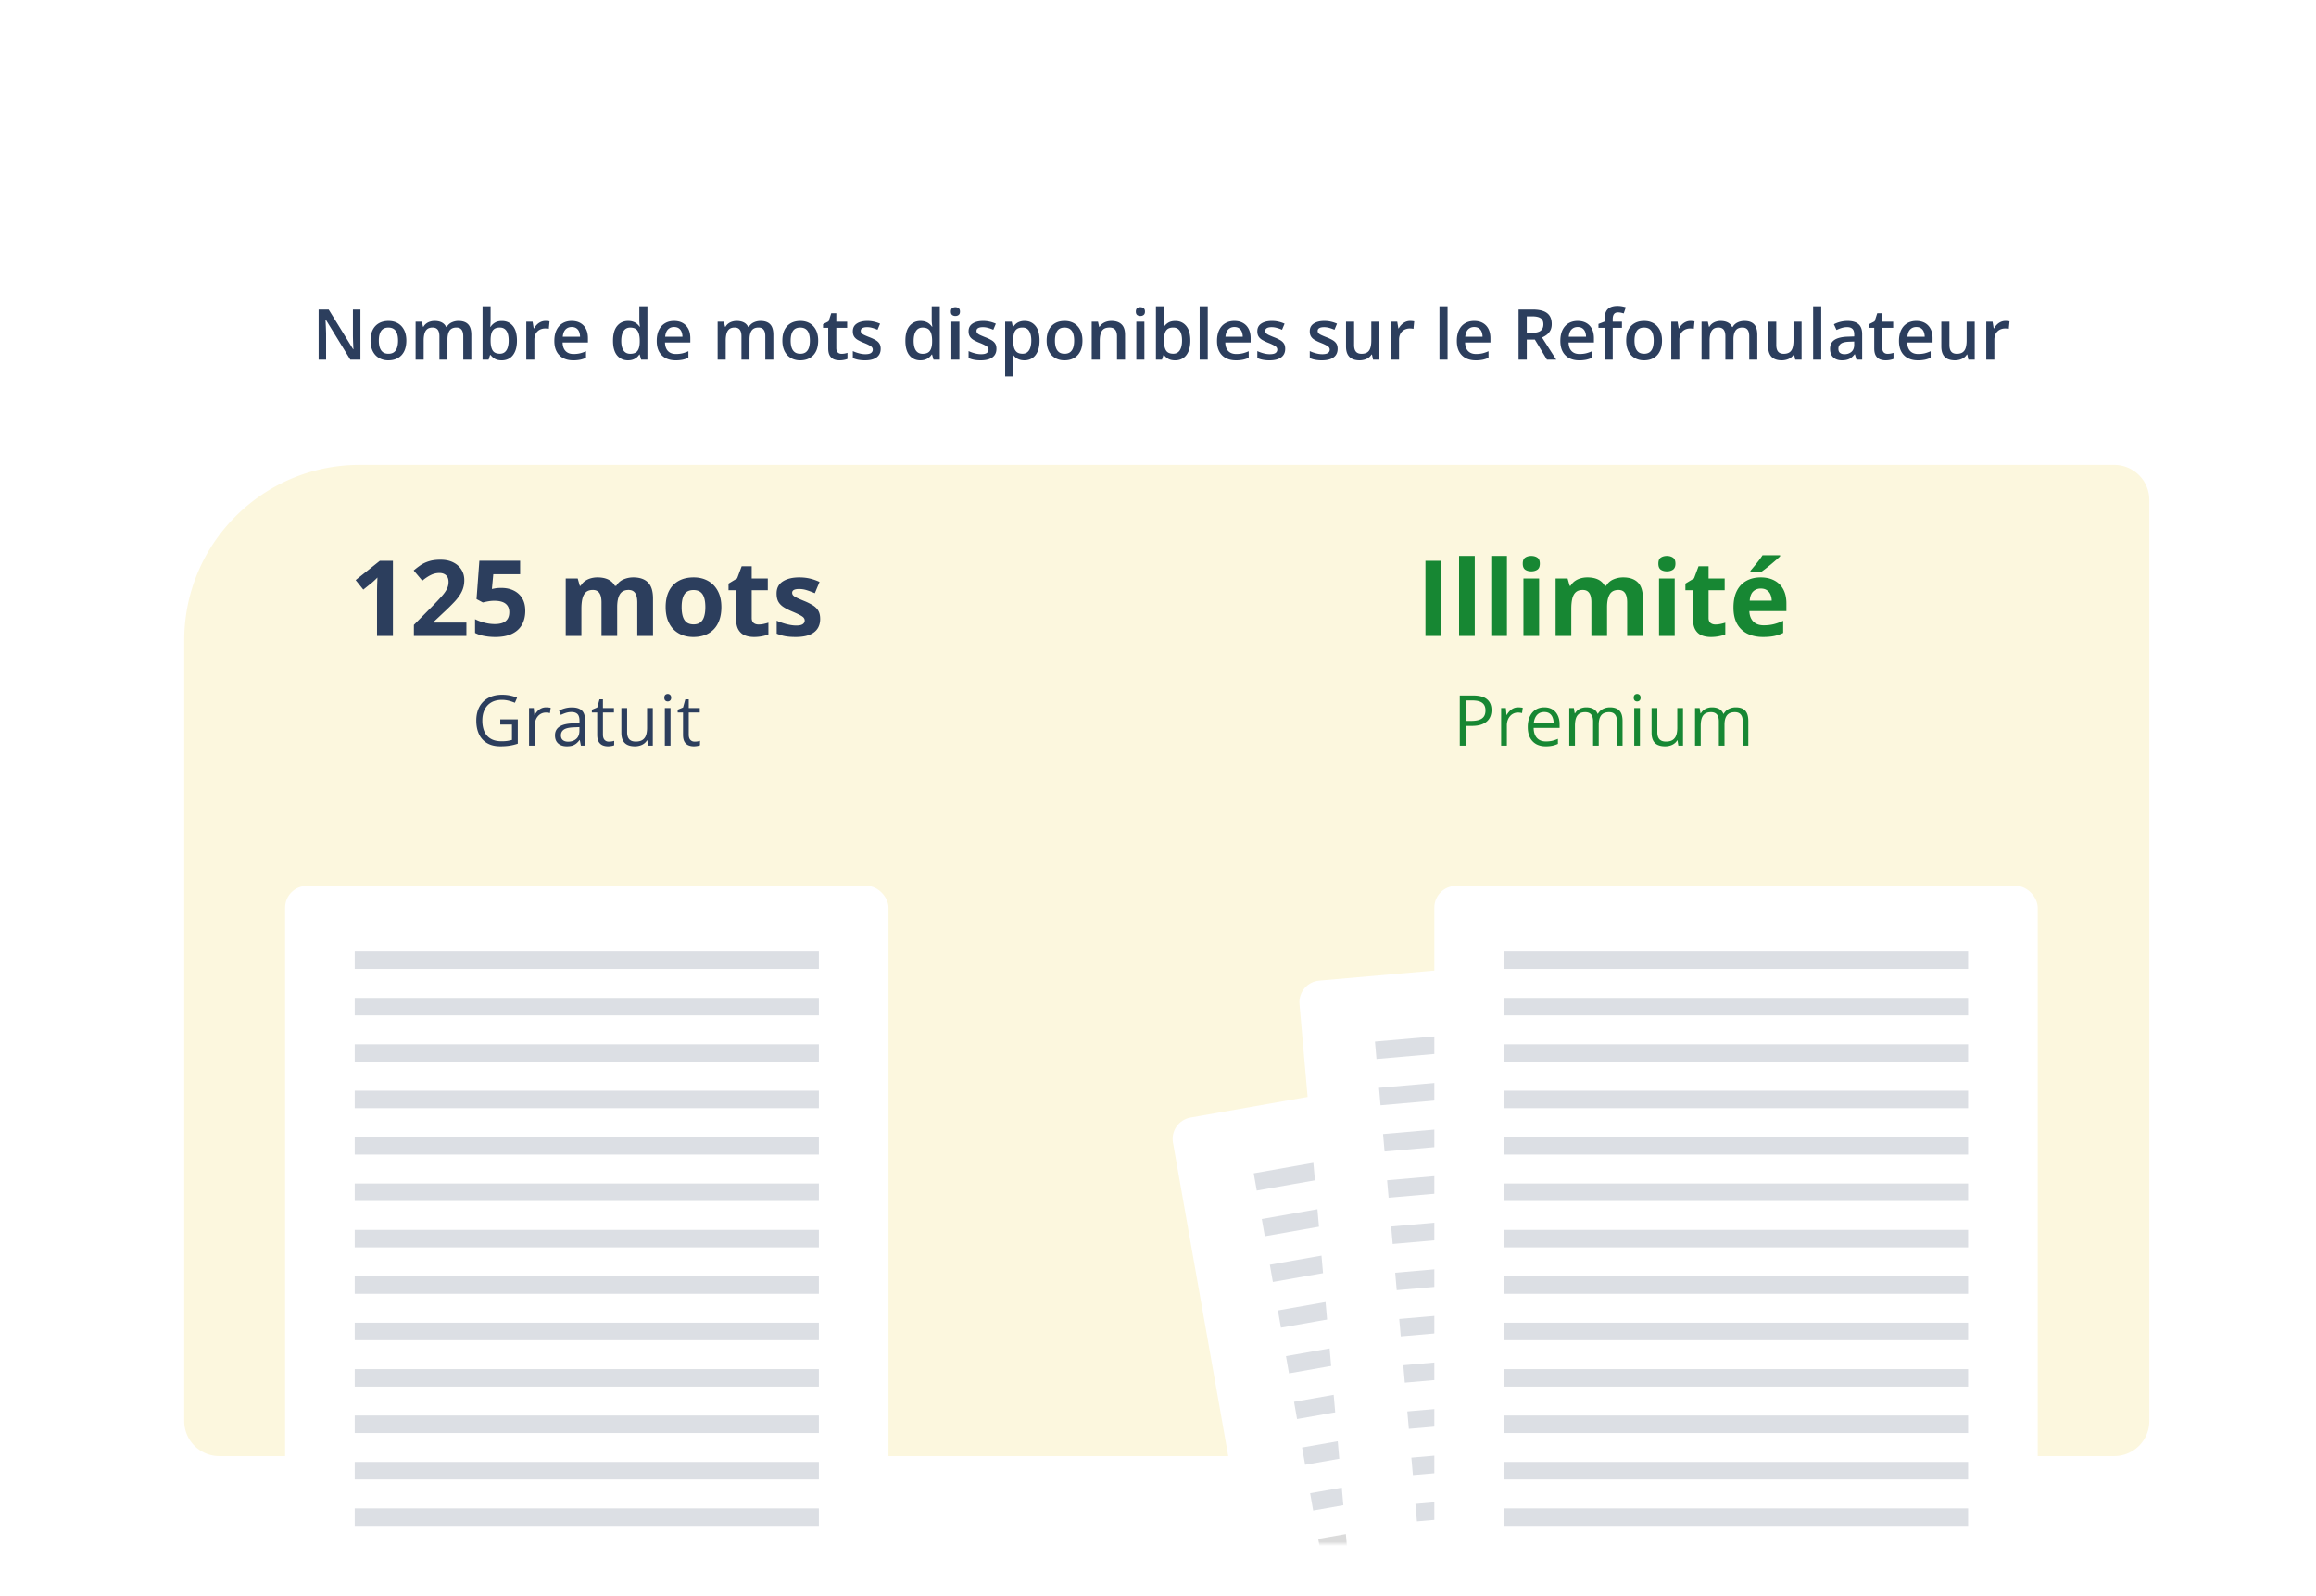
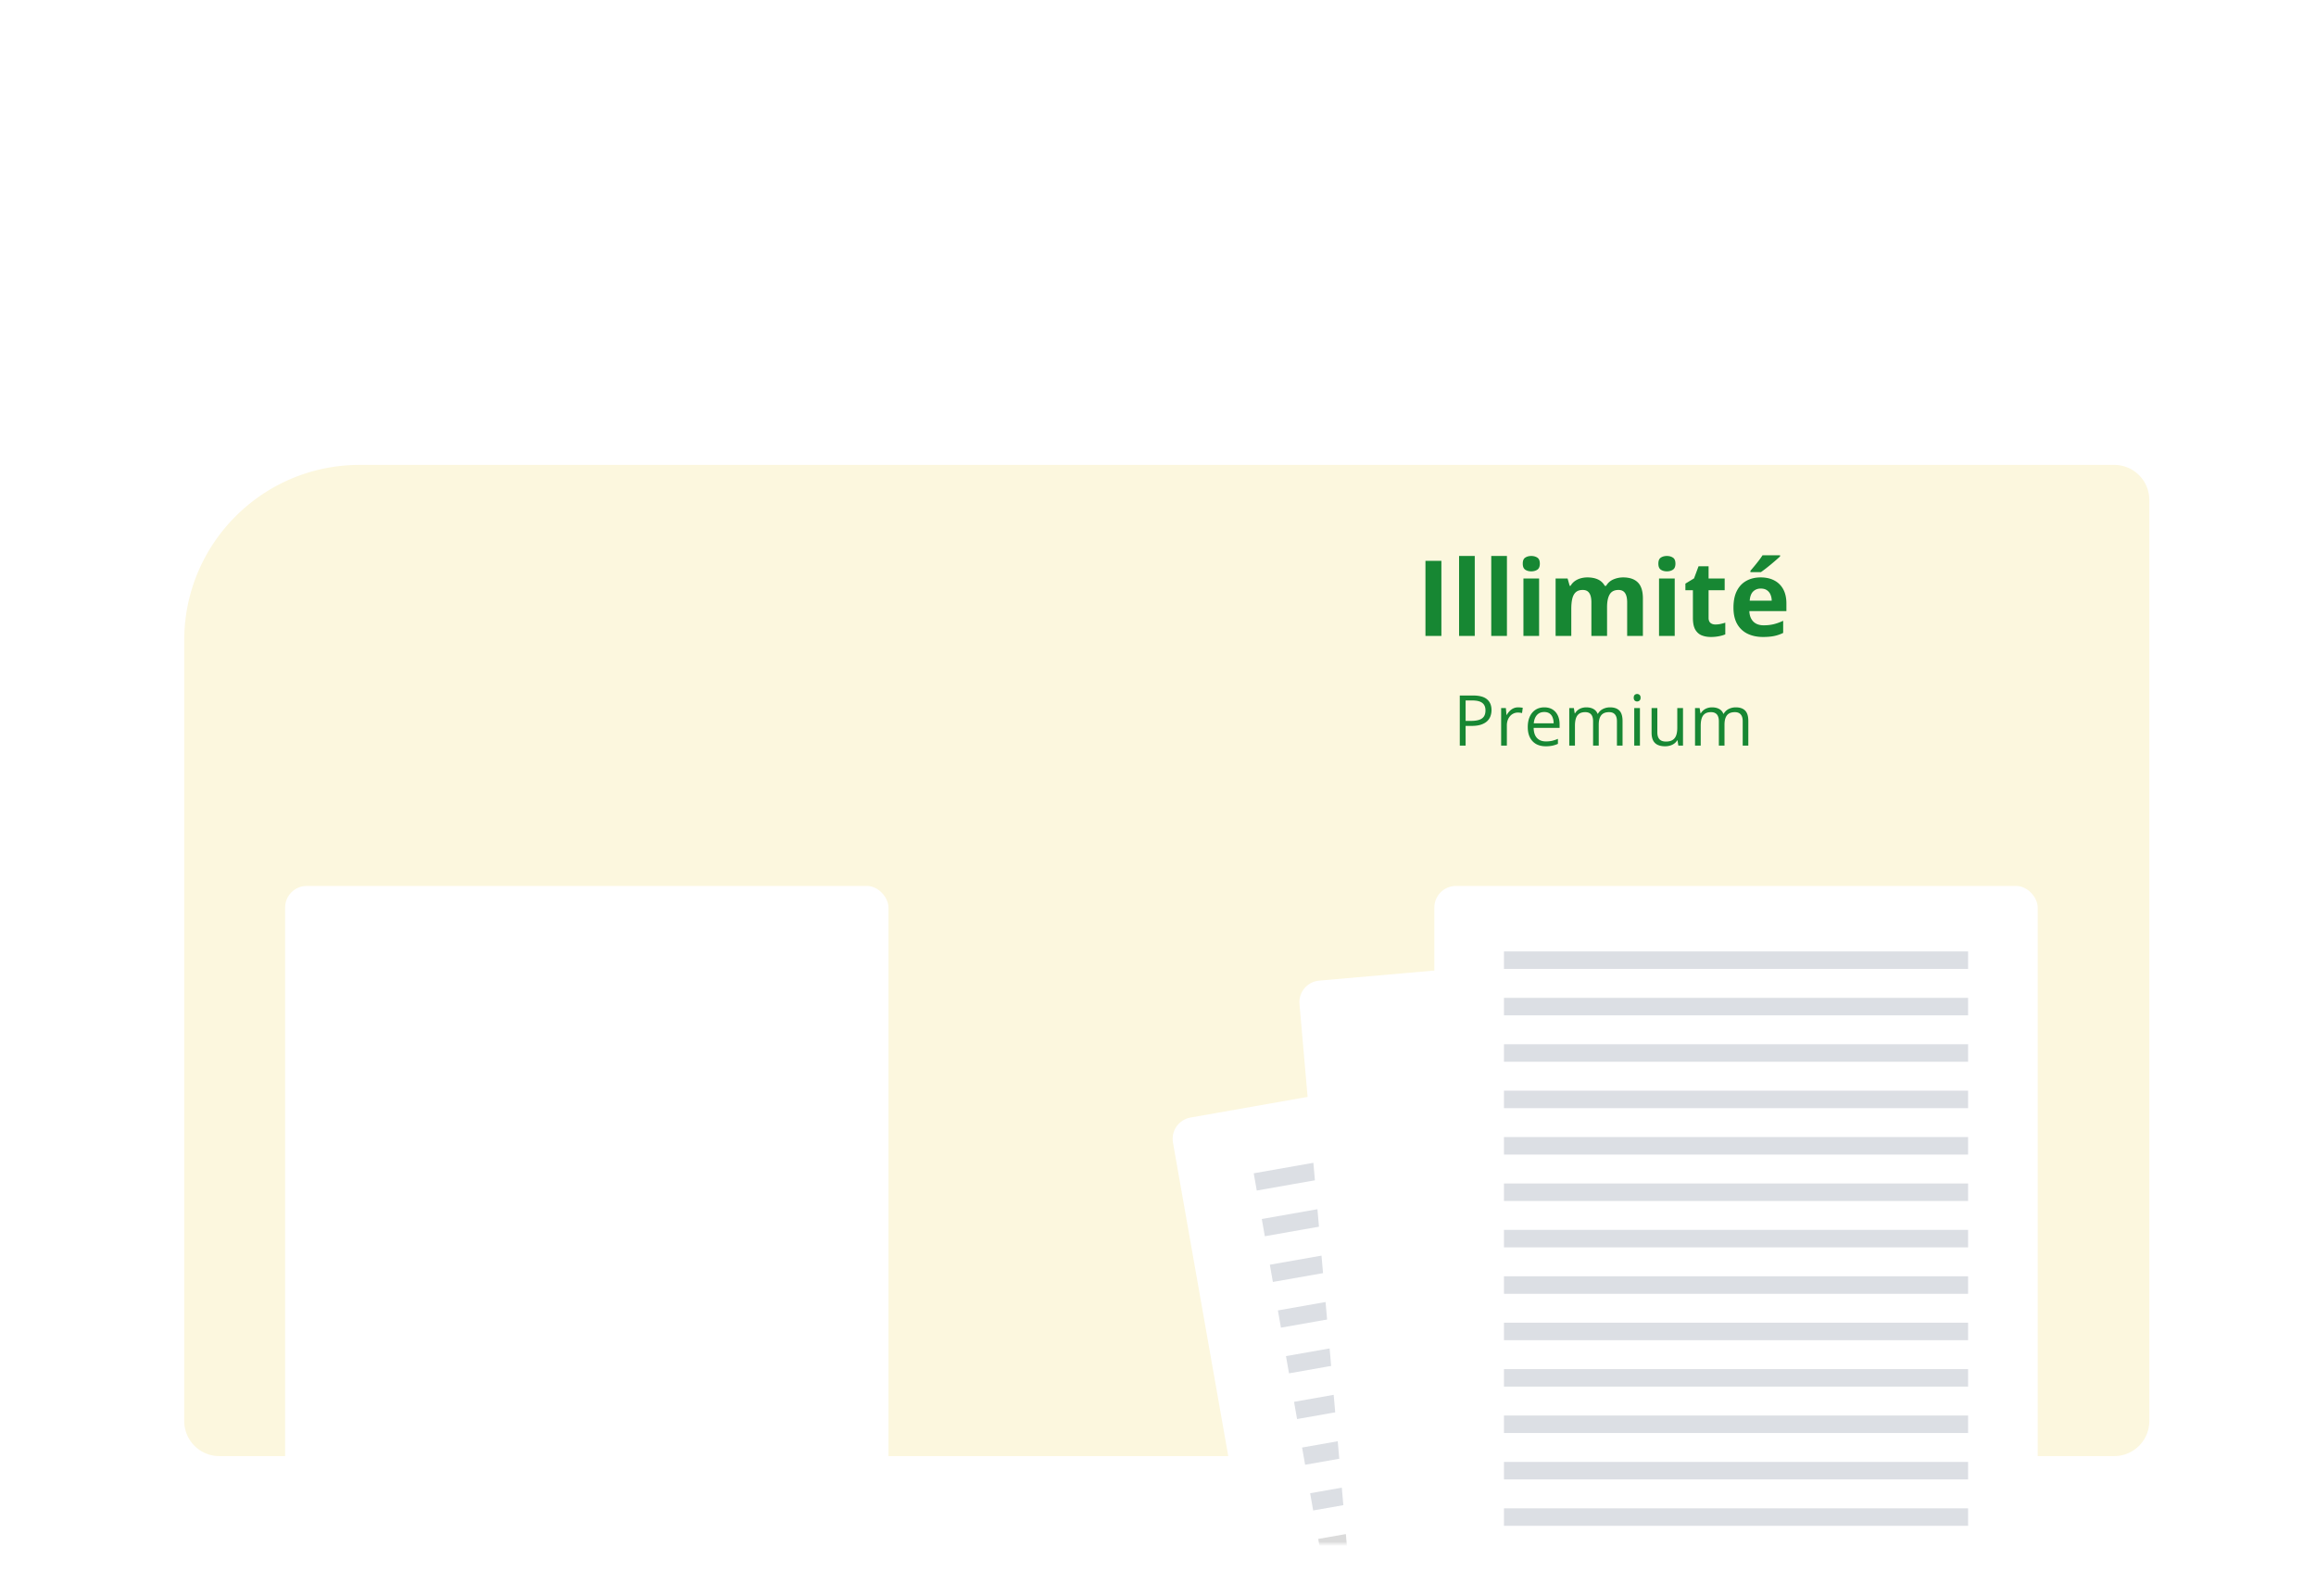
<svg xmlns="http://www.w3.org/2000/svg" width="528" height="364" fill="none">
  <g filter="url(#a)">
    <rect x="20" y="8" width="488" height="320" rx="16" fill="#fff" />
    <path d="M40 300a8 8 0 0 0 8 8h432a8 8 0 0 0 8-8V90a8 8 0 0 0-8-8H80c-22.091 0-40 17.909-40 40v178Z" fill="#FCF7DE" />
    <mask id="b" style="mask-type:alpha" maskUnits="userSpaceOnUse" x="20" y="8" width="488" height="320">
      <rect x="20" y="8" width="488" height="320" rx="20" fill="#fff" />
    </mask>
    <g mask="url(#b)">
-       <path d="M80.17 58h-2.305l-5.594-9.117h-.07c.02.307.039.633.054.976.021.344.037.698.047 1.063.016.364.029.734.04 1.11V58h-1.704V46.578h2.29l5.585 9.055h.055a461.332 461.332 0 0 1-.086-1.977c-.01-.37-.018-.726-.023-1.07v-6.008h1.71V58Zm10.468-4.344c0 .719-.094 1.357-.281 1.914a3.833 3.833 0 0 1-.82 1.414c-.36.38-.792.672-1.297.875-.505.198-1.076.297-1.711.297a4.359 4.359 0 0 1-1.633-.297 3.726 3.726 0 0 1-1.29-.875 4.012 4.012 0 0 1-.835-1.414c-.198-.557-.297-1.195-.297-1.914 0-.953.164-1.76.492-2.422a3.505 3.505 0 0 1 1.422-1.523c.615-.349 1.346-.523 2.195-.523.797 0 1.5.174 2.11.523.61.349 1.086.857 1.43 1.523.343.667.515 1.474.515 2.422Zm-6.273 0c0 .63.075 1.17.226 1.617.157.448.396.792.72 1.032.322.234.739.351 1.25.351.51 0 .926-.117 1.25-.351.322-.24.559-.584.71-1.032.151-.448.227-.987.227-1.617s-.076-1.164-.227-1.601c-.151-.443-.388-.779-.71-1.008-.324-.234-.743-.352-1.259-.352-.76 0-1.315.255-1.664.766-.349.51-.523 1.242-.523 2.195Zm18.156-4.468c.969 0 1.698.25 2.187.75.495.5.743 1.302.743 2.406V58h-1.836v-5.328c0-.656-.128-1.151-.383-1.484-.255-.334-.643-.5-1.164-.5-.729 0-1.255.234-1.578.703-.318.463-.477 1.138-.477 2.023V58h-1.836v-5.328c0-.438-.057-.802-.172-1.094-.109-.297-.278-.518-.507-.664-.23-.151-.519-.227-.868-.227-.505 0-.908.115-1.21.344-.297.23-.511.568-.641 1.016-.13.443-.195.987-.195 1.633V58h-1.836v-8.648h1.43l.257 1.164h.102a2.45 2.45 0 0 1 .656-.743c.266-.198.56-.343.883-.437a3.422 3.422 0 0 1 1.008-.148c.645 0 1.19.114 1.632.343.443.224.774.568.993 1.032h.14a2.49 2.49 0 0 1 1.133-1.04 3.622 3.622 0 0 1 1.539-.336Zm7.328-3.344v2.93c0 .338-.01.671-.031 1-.016.322-.031.575-.047.757h.078c.234-.375.56-.69.977-.945.422-.26.961-.39 1.617-.39 1.026 0 1.851.377 2.476 1.132.625.75.938 1.862.938 3.336 0 .98-.143 1.802-.43 2.469-.286.666-.69 1.172-1.211 1.515-.515.339-1.122.508-1.82.508-.656 0-1.188-.12-1.594-.36a3.142 3.142 0 0 1-.945-.85h-.133L109.388 58h-1.375V45.844h1.836Zm2.109 4.843c-.52 0-.934.105-1.242.313-.302.208-.521.52-.656.938-.135.411-.206.934-.211 1.57v.164c0 .963.151 1.7.453 2.21.308.511.865.766 1.672.766.641 0 1.133-.257 1.477-.773.343-.52.515-1.266.515-2.234 0-.98-.172-1.716-.515-2.211-.339-.495-.836-.742-1.493-.742Zm10.407-1.5a5.286 5.286 0 0 1 .922.086l-.172 1.72a2.324 2.324 0 0 0-.407-.071 4.238 4.238 0 0 0-.421-.024 2.69 2.69 0 0 0-.938.164 2.209 2.209 0 0 0-1.328 1.29c-.13.323-.195.698-.195 1.125V58h-1.844v-8.648h1.437l.25 1.523h.086c.172-.307.386-.589.641-.844s.547-.458.875-.61a2.543 2.543 0 0 1 1.094-.233Zm5.968 0c.771 0 1.433.16 1.985.477.552.318.976.768 1.273 1.352.297.583.446 1.28.446 2.093v.985h-5.774c.021.838.245 1.484.672 1.937.432.453 1.037.68 1.813.68.552 0 1.046-.052 1.484-.156.443-.11.898-.269 1.367-.477v1.492a5.967 5.967 0 0 1-1.32.446 7.97 7.97 0 0 1-1.61.14c-.849 0-1.596-.164-2.242-.492a3.608 3.608 0 0 1-1.508-1.484c-.359-.657-.539-1.472-.539-2.446 0-.968.164-1.791.493-2.468.328-.677.789-1.193 1.382-1.547.594-.354 1.287-.532 2.078-.532Zm0 1.383c-.578 0-1.046.188-1.406.563-.354.375-.562.924-.625 1.648h3.938a3.017 3.017 0 0 0-.219-1.148 1.665 1.665 0 0 0-.625-.781c-.276-.188-.63-.282-1.063-.282Zm12.836 7.586c-1.031 0-1.859-.375-2.484-1.125-.62-.755-.93-1.867-.93-3.336 0-1.484.315-2.606.946-3.367.635-.76 1.471-1.14 2.507-1.14.438 0 .821.06 1.149.18.328.114.609.27.844.468.239.198.442.42.609.664h.086a20.21 20.21 0 0 1-.094-.695 8.537 8.537 0 0 1-.047-.852v-3.11h1.844V58h-1.437l-.329-1.18h-.078a2.772 2.772 0 0 1-1.437 1.156c-.323.12-.706.18-1.149.18Zm.516-1.492c.787 0 1.341-.227 1.664-.68.323-.453.49-1.132.5-2.039v-.242c0-.969-.156-1.71-.469-2.226-.312-.521-.882-.782-1.711-.782-.661 0-1.166.269-1.515.805-.344.531-.516 1.273-.516 2.227 0 .953.172 1.682.516 2.187.349.5.859.75 1.531.75Zm9.992-7.477c.771 0 1.433.16 1.985.477.552.318.976.768 1.273 1.352.297.583.445 1.28.445 2.093v.985h-5.773c.021.838.245 1.484.672 1.937.432.453 1.036.68 1.812.68.552 0 1.047-.052 1.485-.156.442-.11.898-.269 1.367-.477v1.492a5.984 5.984 0 0 1-1.32.446 7.97 7.97 0 0 1-1.61.14c-.849 0-1.596-.164-2.242-.492a3.602 3.602 0 0 1-1.508-1.484c-.359-.657-.539-1.472-.539-2.446 0-.968.164-1.791.492-2.468.328-.677.789-1.193 1.383-1.547.594-.354 1.287-.532 2.078-.532Zm0 1.383c-.578 0-1.047.188-1.406.563-.354.375-.563.924-.625 1.648h3.937a3.037 3.037 0 0 0-.218-1.148 1.67 1.67 0 0 0-.625-.781c-.276-.188-.63-.282-1.063-.282Zm19.703-1.383c.969 0 1.698.25 2.188.75.495.5.742 1.303.742 2.407V58h-1.836v-5.328c0-.656-.127-1.151-.383-1.484-.255-.334-.643-.5-1.164-.5-.729 0-1.255.234-1.578.703-.318.463-.476 1.138-.476 2.023V58h-1.836v-5.328c0-.438-.058-.802-.172-1.094-.11-.297-.279-.518-.508-.664-.229-.151-.518-.227-.867-.227-.505 0-.909.115-1.211.344-.297.23-.511.568-.641 1.016-.13.443-.195.987-.195 1.633V58h-1.836v-8.648h1.43l.257 1.164h.102c.177-.302.396-.55.656-.743.266-.198.56-.343.883-.437a3.424 3.424 0 0 1 1.008-.148c.646 0 1.19.114 1.633.343.442.224.773.568.992 1.032h.14a2.49 2.49 0 0 1 1.133-1.04 3.629 3.629 0 0 1 1.539-.336Zm13.149 4.47c0 .718-.094 1.356-.281 1.913a3.833 3.833 0 0 1-.821 1.414c-.359.38-.791.672-1.297.875-.505.198-1.075.297-1.711.297a4.354 4.354 0 0 1-1.632-.297 3.718 3.718 0 0 1-1.289-.875 4.003 4.003 0 0 1-.836-1.414c-.198-.557-.297-1.195-.297-1.914 0-.953.164-1.76.492-2.422a3.502 3.502 0 0 1 1.422-1.523c.614-.349 1.346-.523 2.195-.523.797 0 1.5.174 2.109.523.61.349 1.086.857 1.43 1.523.344.667.516 1.474.516 2.422Zm-6.274 0c0 .63.076 1.169.227 1.616.156.448.396.792.719 1.032.323.234.739.351 1.25.351.51 0 .927-.117 1.25-.351.323-.24.56-.584.711-1.032.151-.448.226-.987.226-1.617s-.075-1.164-.226-1.601c-.151-.443-.388-.779-.711-1.008-.323-.234-.743-.352-1.258-.352-.761 0-1.315.255-1.664.766-.349.51-.524 1.242-.524 2.195Zm11.602 3.015c.24 0 .476-.021.711-.063.234-.047.448-.101.64-.164v1.39a3.832 3.832 0 0 1-.789.227 5.278 5.278 0 0 1-1.007.094c-.49 0-.93-.08-1.321-.242-.39-.167-.7-.45-.929-.852-.23-.4-.344-.955-.344-1.664V50.75h-1.18v-.82l1.266-.649.601-1.851h1.157v1.922h2.476v1.398h-2.476v4.625c0 .438.109.763.328.977.218.213.508.32.867.32Zm8.922-1.14c0 .567-.138 1.046-.414 1.437-.276.39-.68.687-1.211.89-.526.198-1.172.297-1.938.297a7.97 7.97 0 0 1-1.562-.133 5.368 5.368 0 0 1-1.227-.39v-1.586c.412.193.873.36 1.383.5.516.14 1.003.21 1.461.21.604 0 1.039-.093 1.305-.28a.903.903 0 0 0 .398-.766.814.814 0 0 0-.164-.5c-.104-.151-.302-.305-.594-.461a11.3 11.3 0 0 0-1.265-.578 10.546 10.546 0 0 1-1.383-.656c-.375-.22-.659-.482-.852-.79-.192-.312-.289-.71-.289-1.195 0-.765.302-1.346.906-1.742.61-.401 1.415-.602 2.415-.602a6.59 6.59 0 0 1 1.5.165c.474.104.937.257 1.39.46l-.578 1.383a8.658 8.658 0 0 0-1.18-.422 4.224 4.224 0 0 0-1.195-.171c-.474 0-.836.073-1.086.218-.245.146-.367.355-.367.625 0 .203.06.375.18.516.119.14.325.281.617.422.297.14.708.315 1.234.523a9.22 9.22 0 0 1 1.336.625c.38.214.672.477.875.79.203.312.305.715.305 1.21Zm9.047 2.624c-1.032 0-1.86-.375-2.485-1.125-.619-.755-.929-1.867-.929-3.336 0-1.484.315-2.606.945-3.367.635-.76 1.471-1.14 2.508-1.14.437 0 .82.06 1.148.18.328.114.61.27.844.468.24.198.443.42.609.664h.086a20.21 20.21 0 0 1-.094-.695 8.52 8.52 0 0 1-.046-.852v-3.11h1.843V58h-1.437l-.328-1.18h-.078a2.772 2.772 0 0 1-1.438 1.156c-.323.12-.706.18-1.148.18Zm.515-1.492c.787 0 1.341-.227 1.664-.68.323-.453.49-1.132.5-2.039v-.242c0-.969-.156-1.71-.468-2.226-.313-.521-.883-.782-1.711-.782-.662 0-1.167.269-1.516.805-.344.531-.516 1.273-.516 2.227 0 .953.172 1.682.516 2.187.349.5.859.75 1.531.75Zm8.383-7.312V58h-1.836v-8.648h1.836Zm-.906-3.313c.281 0 .523.076.726.227.209.15.313.411.313.78 0 .365-.104.626-.313.782a1.182 1.182 0 0 1-.726.227c-.292 0-.539-.076-.742-.227-.198-.156-.297-.417-.297-.781 0-.37.099-.63.297-.781.203-.151.45-.227.742-.227Zm9.351 9.492c0 .568-.138 1.047-.414 1.438-.276.39-.679.687-1.211.89-.526.198-1.171.297-1.937.297a7.989 7.989 0 0 1-1.563-.133 5.344 5.344 0 0 1-1.226-.39v-1.586c.411.193.872.36 1.383.5.515.14 1.002.21 1.461.21.604 0 1.039-.093 1.304-.28a.901.901 0 0 0 .399-.766.814.814 0 0 0-.164-.5c-.104-.151-.302-.305-.594-.461a11.331 11.331 0 0 0-1.266-.578 10.546 10.546 0 0 1-1.383-.656c-.375-.22-.658-.482-.851-.79-.193-.312-.289-.71-.289-1.195 0-.765.302-1.346.906-1.742.609-.401 1.414-.602 2.414-.602a6.59 6.59 0 0 1 1.5.165c.474.104.938.257 1.391.46l-.578 1.383a8.658 8.658 0 0 0-1.18-.422 4.23 4.23 0 0 0-1.195-.171c-.474 0-.836.073-1.086.218-.245.146-.367.355-.367.625 0 .203.059.375.179.516.12.14.326.281.617.422.297.14.709.315 1.235.523a9.27 9.27 0 0 1 1.336.625c.38.214.672.477.875.79.203.312.304.715.304 1.21Zm6.422-6.343c1.026 0 1.849.374 2.469 1.124.625.75.938 1.865.938 3.344 0 .98-.146 1.805-.438 2.477-.286.666-.69 1.172-1.211 1.515-.516.339-1.117.508-1.805.508-.437 0-.817-.057-1.14-.172a2.844 2.844 0 0 1-.828-.445 3.171 3.171 0 0 1-.578-.61h-.11c.026.209.05.44.07.696.027.25.04.48.04.688v3.523h-1.844V49.352h1.5l.258 1.195h.086c.161-.245.356-.471.585-.68.235-.208.516-.372.844-.492a3.312 3.312 0 0 1 1.164-.188Zm-.492 1.5c-.505 0-.911.101-1.219.304-.302.198-.523.498-.664.899-.135.4-.208.903-.218 1.507v.258c0 .64.065 1.185.195 1.633.135.443.357.781.664 1.016.312.229.734.343 1.266.343.447 0 .817-.122 1.109-.367.297-.245.518-.593.664-1.047.146-.453.219-.987.219-1.601 0-.933-.167-1.656-.5-2.172-.328-.516-.834-.773-1.516-.773Zm13.68 2.968c0 .719-.094 1.357-.281 1.914a3.833 3.833 0 0 1-.821 1.414c-.359.38-.791.672-1.297.875-.505.198-1.075.297-1.711.297a4.354 4.354 0 0 1-1.632-.297 3.718 3.718 0 0 1-1.289-.875 4.003 4.003 0 0 1-.836-1.414c-.198-.557-.297-1.195-.297-1.914 0-.953.164-1.76.492-2.422a3.502 3.502 0 0 1 1.422-1.523c.614-.349 1.346-.523 2.195-.523.797 0 1.5.174 2.109.523.61.349 1.086.857 1.43 1.523.344.667.516 1.474.516 2.422Zm-6.274 0c0 .63.076 1.17.227 1.617.156.448.396.792.719 1.032.323.234.739.351 1.25.351.51 0 .927-.117 1.25-.351.323-.24.56-.584.711-1.032.151-.448.226-.987.226-1.617s-.075-1.164-.226-1.601c-.151-.443-.388-.779-.711-1.008-.323-.234-.743-.352-1.258-.352-.761 0-1.315.255-1.664.766-.349.51-.524 1.242-.524 2.195Zm12.891-4.468c.974 0 1.732.252 2.273.757.547.5.821 1.305.821 2.414V58h-1.836v-5.297c0-.672-.138-1.174-.414-1.508-.276-.338-.703-.508-1.282-.508-.838 0-1.421.258-1.75.774-.322.516-.484 1.263-.484 2.242V58h-1.836v-8.648h1.43l.258 1.171h.101c.188-.302.42-.549.696-.742.281-.198.593-.346.937-.445a3.964 3.964 0 0 1 1.086-.148Zm7.5.164V58h-1.836v-8.648h1.836Zm-.906-3.313c.281 0 .523.076.726.227.209.15.313.411.313.78 0 .365-.104.626-.313.782a1.182 1.182 0 0 1-.726.227c-.292 0-.539-.076-.742-.227-.198-.156-.297-.417-.297-.781 0-.37.099-.63.297-.781.203-.151.45-.227.742-.227Zm5.375-.195v2.93c0 .338-.011.671-.032 1-.015.322-.031.575-.046.757h.078c.234-.375.56-.69.976-.945.422-.26.961-.39 1.617-.39 1.027 0 1.852.377 2.477 1.132.625.75.938 1.862.938 3.336 0 .98-.144 1.802-.43 2.469-.287.666-.69 1.172-1.211 1.515-.516.339-1.122.508-1.82.508-.657 0-1.188-.12-1.594-.36a3.142 3.142 0 0 1-.945-.85h-.133L262.904 58h-1.375V45.844h1.836Zm2.109 4.843c-.521 0-.935.105-1.242.313-.302.208-.521.52-.656.938-.136.411-.206.934-.211 1.57v.164c0 .963.151 1.7.453 2.21.307.511.864.766 1.672.766.64 0 1.133-.257 1.476-.773.344-.52.516-1.266.516-2.234 0-.98-.172-1.716-.516-2.211-.338-.495-.836-.742-1.492-.742ZM273.341 58h-1.843V45.844h1.843V58Zm6.071-8.813c.77 0 1.432.16 1.984.477.552.318.977.768 1.273 1.352.297.583.446 1.28.446 2.093v.985h-5.774c.021.838.245 1.484.672 1.937.432.453 1.037.68 1.813.68.552 0 1.047-.052 1.484-.156.443-.11.898-.269 1.367-.477v1.492a5.967 5.967 0 0 1-1.32.446 7.96 7.96 0 0 1-1.609.14c-.849 0-1.597-.164-2.243-.492a3.6 3.6 0 0 1-1.507-1.484c-.36-.657-.54-1.472-.54-2.446 0-.968.165-1.791.493-2.468.328-.677.789-1.193 1.382-1.547.594-.354 1.287-.532 2.079-.532Zm0 1.383c-.579 0-1.047.188-1.407.563-.354.375-.562.924-.625 1.648h3.938a3.017 3.017 0 0 0-.219-1.148 1.665 1.665 0 0 0-.625-.781c-.276-.188-.63-.282-1.062-.282Zm11.586 4.961c0 .568-.138 1.047-.415 1.438-.276.39-.679.687-1.21.89-.526.198-1.172.297-1.938.297a7.97 7.97 0 0 1-1.562-.133 5.336 5.336 0 0 1-1.227-.39v-1.586c.411.193.872.36 1.383.5.515.14 1.002.21 1.461.21.604 0 1.039-.093 1.304-.28a.901.901 0 0 0 .399-.766.814.814 0 0 0-.164-.5c-.104-.151-.302-.305-.594-.461a11.246 11.246 0 0 0-1.266-.578 10.59 10.59 0 0 1-1.382-.656c-.375-.22-.659-.482-.852-.79-.193-.312-.289-.71-.289-1.195 0-.765.302-1.346.906-1.742.61-.401 1.414-.602 2.414-.602.532 0 1.032.055 1.5.165.474.104.938.257 1.391.46l-.578 1.383a8.658 8.658 0 0 0-1.18-.422 4.23 4.23 0 0 0-1.195-.171c-.474 0-.836.073-1.086.218-.245.146-.367.355-.367.625 0 .203.06.375.179.516.12.14.326.281.618.422.296.14.708.315 1.234.523a9.22 9.22 0 0 1 1.336.625c.38.214.672.477.875.79.203.312.305.715.305 1.21Zm11.953 0c0 .568-.138 1.047-.414 1.438-.276.39-.68.687-1.211.89-.526.198-1.172.297-1.938.297a7.97 7.97 0 0 1-1.562-.133 5.352 5.352 0 0 1-1.227-.39v-1.586c.412.193.873.36 1.383.5.516.14 1.003.21 1.461.21.604 0 1.039-.093 1.305-.28a.903.903 0 0 0 .398-.766.814.814 0 0 0-.164-.5c-.104-.151-.302-.305-.594-.461a11.3 11.3 0 0 0-1.265-.578 10.546 10.546 0 0 1-1.383-.656c-.375-.22-.659-.482-.852-.79-.193-.312-.289-.71-.289-1.195 0-.765.302-1.346.906-1.742.61-.401 1.414-.602 2.414-.602.532 0 1.032.055 1.5.165.474.104.938.257 1.391.46l-.578 1.383a8.658 8.658 0 0 0-1.18-.422 4.224 4.224 0 0 0-1.195-.171c-.474 0-.836.073-1.086.218-.245.146-.367.355-.367.625 0 .203.06.375.179.516.12.14.326.281.618.422.297.14.708.315 1.234.523a9.22 9.22 0 0 1 1.336.625c.38.214.672.477.875.79.203.312.305.715.305 1.21Zm9.523-6.18V58h-1.445l-.25-1.164h-.102a2.489 2.489 0 0 1-.695.742 3.074 3.074 0 0 1-.938.43 3.898 3.898 0 0 1-1.086.148c-.651 0-1.208-.11-1.671-.328a2.32 2.32 0 0 1-1.055-1.031c-.245-.464-.367-1.063-.367-1.797v-5.648h1.843v5.304c0 .672.136 1.175.407 1.508.276.333.703.5 1.281.5.557 0 1-.114 1.328-.344.328-.229.56-.567.695-1.015.141-.448.211-.998.211-1.649v-4.304h1.844Zm7.016-.163a5.286 5.286 0 0 1 .922.085l-.172 1.72a2.324 2.324 0 0 0-.407-.071 4.238 4.238 0 0 0-.421-.024 2.69 2.69 0 0 0-.938.164 2.209 2.209 0 0 0-1.328 1.29c-.13.323-.195.698-.195 1.125V58h-1.844v-8.648h1.437l.25 1.523h.086c.172-.307.386-.589.641-.844s.547-.458.875-.61a2.543 2.543 0 0 1 1.094-.233ZM328.013 58h-1.844V45.844h1.844V58Zm6.07-8.813c.771 0 1.433.16 1.985.477.552.318.976.768 1.273 1.352.297.583.446 1.28.446 2.093v.985h-5.774c.021.838.245 1.484.672 1.937.432.453 1.037.68 1.813.68.552 0 1.046-.052 1.484-.156.443-.11.898-.269 1.367-.477v1.492a5.967 5.967 0 0 1-1.32.446 7.97 7.97 0 0 1-1.61.14c-.849 0-1.596-.164-2.242-.492a3.608 3.608 0 0 1-1.508-1.484c-.359-.657-.539-1.472-.539-2.446 0-.968.164-1.791.493-2.468.328-.677.789-1.193 1.382-1.547.594-.354 1.287-.532 2.078-.532Zm0 1.383c-.578 0-1.046.188-1.406.563-.354.375-.562.924-.625 1.648h3.938a3.017 3.017 0 0 0-.219-1.148 1.665 1.665 0 0 0-.625-.781c-.276-.188-.63-.282-1.063-.282Zm13.329-3.992c.984 0 1.796.12 2.437.36.646.24 1.125.604 1.438 1.093.317.49.476 1.112.476 1.867 0 .563-.104 1.042-.312 1.438a2.97 2.97 0 0 1-.821.984c-.338.26-.7.47-1.086.625L352.787 58h-2.118l-2.757-4.578h-1.836V58h-1.875V46.578h3.211Zm-.125 1.563h-1.211v3.734h1.297c.869 0 1.5-.161 1.89-.484.396-.323.594-.8.594-1.43 0-.661-.211-1.13-.633-1.406-.417-.276-1.062-.414-1.937-.414Zm10.39 1.047c.771 0 1.433.158 1.985.476.552.318.976.768 1.273 1.352.297.583.445 1.28.445 2.093v.985h-5.773c.021.838.245 1.484.672 1.937.432.453 1.036.68 1.812.68.552 0 1.047-.052 1.485-.156.442-.11.898-.269 1.367-.477v1.492a5.984 5.984 0 0 1-1.32.446 7.97 7.97 0 0 1-1.61.14c-.849 0-1.596-.164-2.242-.492a3.602 3.602 0 0 1-1.508-1.484c-.359-.657-.539-1.472-.539-2.446 0-.968.164-1.791.492-2.468.328-.677.789-1.193 1.383-1.547.594-.354 1.287-.532 2.078-.532Zm0 1.382c-.578 0-1.047.188-1.406.563-.354.375-.563.924-.625 1.648h3.937a3.037 3.037 0 0 0-.218-1.148 1.67 1.67 0 0 0-.625-.781c-.276-.188-.63-.282-1.063-.282Zm10.094.18h-2.102V58h-1.836v-7.25h-1.414v-.883l1.414-.539v-.601c0-.735.115-1.318.344-1.75a2.041 2.041 0 0 1 1-.93c.438-.193.959-.29 1.563-.29.396 0 .758.035 1.086.102.328.063.604.136.828.22l-.477 1.39a6.053 6.053 0 0 0-.594-.157 3.023 3.023 0 0 0-.703-.078c-.416 0-.724.13-.922.391-.192.26-.289.64-.289 1.14v.587h2.102v1.398Zm9.133 2.906c0 .719-.094 1.357-.281 1.914a3.833 3.833 0 0 1-.821 1.414c-.359.38-.791.672-1.297.875-.505.198-1.075.297-1.711.297a4.354 4.354 0 0 1-1.632-.297 3.718 3.718 0 0 1-1.289-.875 4.003 4.003 0 0 1-.836-1.414c-.198-.557-.297-1.195-.297-1.914 0-.953.164-1.76.492-2.422a3.502 3.502 0 0 1 1.422-1.523c.614-.349 1.346-.523 2.195-.523.797 0 1.5.174 2.109.523.61.349 1.086.857 1.43 1.523.344.667.516 1.474.516 2.422Zm-6.274 0c0 .63.076 1.17.227 1.617.156.448.396.792.719 1.032.323.234.739.351 1.25.351.51 0 .927-.117 1.25-.351.323-.24.56-.584.711-1.032.151-.448.226-.987.226-1.617s-.075-1.164-.226-1.601c-.151-.443-.388-.779-.711-1.008-.323-.234-.743-.352-1.258-.352-.761 0-1.315.255-1.664.766-.349.51-.524 1.242-.524 2.195Zm12.766-4.468a5.307 5.307 0 0 1 .922.085l-.172 1.72a2.311 2.311 0 0 0-.406-.071 4.273 4.273 0 0 0-.422-.024c-.328 0-.641.055-.938.164a2.209 2.209 0 0 0-1.328 1.29c-.13.323-.195.698-.195 1.125V58h-1.844v-8.648h1.438l.25 1.523h.086a3.82 3.82 0 0 1 .64-.844c.255-.255.547-.458.875-.61a2.547 2.547 0 0 1 1.094-.233Zm12.297 0c.969 0 1.698.25 2.187.75.495.5.743 1.302.743 2.406V58h-1.836v-5.328c0-.656-.128-1.151-.383-1.484-.255-.334-.643-.5-1.164-.5-.729 0-1.255.234-1.578.703-.318.463-.477 1.138-.477 2.023V58h-1.836v-5.328c0-.438-.057-.802-.172-1.094-.109-.297-.278-.518-.508-.664-.229-.151-.518-.227-.867-.227-.505 0-.909.115-1.211.344-.297.23-.51.568-.64 1.016-.131.443-.196.987-.196 1.633V58h-1.836v-8.648h1.43l.258 1.164h.101c.178-.302.396-.55.657-.743.265-.198.56-.343.883-.437a3.412 3.412 0 0 1 1.007-.148c.646 0 1.19.114 1.633.343.443.224.774.568.992 1.032h.141a2.485 2.485 0 0 1 1.133-1.04 3.622 3.622 0 0 1 1.539-.336Zm13.031.164V58h-1.445l-.25-1.164h-.102a2.489 2.489 0 0 1-.695.742 3.074 3.074 0 0 1-.938.43 3.898 3.898 0 0 1-1.086.148c-.651 0-1.208-.11-1.671-.328a2.32 2.32 0 0 1-1.055-1.031c-.245-.464-.367-1.063-.367-1.797v-5.648h1.843v5.304c0 .672.136 1.175.407 1.508.276.333.703.5 1.281.5.557 0 1-.114 1.328-.344.328-.229.56-.567.695-1.015.141-.448.211-.998.211-1.649v-4.304h1.844ZM413.201 58h-1.844V45.844h1.844V58Zm6.015-8.813c1.094 0 1.92.243 2.477.727.562.484.844 1.24.844 2.266V58h-1.305l-.352-1.227h-.062c-.245.313-.498.57-.758.774a2.64 2.64 0 0 1-.906.453c-.339.104-.753.156-1.242.156-.516 0-.977-.093-1.383-.281a2.197 2.197 0 0 1-.961-.875c-.235-.39-.352-.885-.352-1.484 0-.891.331-1.56.992-2.008.667-.448 1.672-.696 3.016-.742l1.5-.055v-.453c0-.6-.141-1.026-.422-1.281-.276-.256-.666-.383-1.172-.383-.432 0-.851.062-1.257.187a8.83 8.83 0 0 0-1.188.461l-.594-1.297a6.663 6.663 0 0 1 1.438-.547 6.684 6.684 0 0 1 1.687-.21Zm1.5 4.68-1.117.04c-.917.03-1.56.187-1.93.468-.369.281-.554.667-.554 1.156 0 .427.127.74.383.938.255.192.591.289 1.007.289.636 0 1.162-.18 1.578-.54.422-.364.633-.898.633-1.6v-.75Zm7.61 2.805c.239 0 .476-.021.711-.063.234-.047.448-.101.64-.164v1.39a3.832 3.832 0 0 1-.789.227 5.296 5.296 0 0 1-1.008.094c-.489 0-.929-.08-1.32-.242-.391-.167-.7-.45-.93-.852-.229-.4-.343-.955-.343-1.664V50.75h-1.18v-.82l1.266-.649.601-1.851h1.156v1.922h2.477v1.398h-2.477v4.625c0 .438.11.763.328.977.219.213.508.32.868.32Zm6.554-7.484c.771 0 1.433.158 1.985.476.552.318.976.768 1.273 1.352.297.583.445 1.28.445 2.093v.985h-5.773c.021.838.245 1.484.672 1.937.432.453 1.036.68 1.812.68a6.43 6.43 0 0 0 1.485-.156c.443-.11.898-.269 1.367-.477v1.492a5.967 5.967 0 0 1-1.32.446 7.97 7.97 0 0 1-1.61.14c-.849 0-1.596-.164-2.242-.492a3.602 3.602 0 0 1-1.508-1.484c-.359-.657-.539-1.472-.539-2.446 0-.968.164-1.791.492-2.468.329-.677.789-1.193 1.383-1.547.594-.354 1.287-.532 2.078-.532Zm0 1.382c-.578 0-1.047.188-1.406.563-.354.375-.562.924-.625 1.648h3.938a3.056 3.056 0 0 0-.219-1.148 1.67 1.67 0 0 0-.625-.781c-.276-.188-.63-.282-1.063-.282Zm13.313-1.218V58h-1.445l-.25-1.164h-.102a2.489 2.489 0 0 1-.695.742 3.085 3.085 0 0 1-.938.43 3.908 3.908 0 0 1-1.086.148c-.651 0-1.208-.11-1.672-.328a2.318 2.318 0 0 1-1.054-1.031c-.245-.464-.368-1.063-.368-1.797v-5.648h1.844v5.304c0 .672.136 1.175.406 1.508.277.333.704.5 1.282.5.557 0 1-.114 1.328-.344.328-.229.56-.567.695-1.015.141-.448.211-.998.211-1.649v-4.304h1.844Zm7.015-.164a5.307 5.307 0 0 1 .922.085l-.172 1.72a2.295 2.295 0 0 0-.406-.071 4.257 4.257 0 0 0-.422-.024c-.328 0-.64.055-.937.164a2.209 2.209 0 0 0-1.328 1.29c-.13.323-.196.698-.196 1.125V58h-1.843v-8.648h1.437l.25 1.523h.086c.172-.307.386-.589.641-.844s.547-.458.875-.61a2.542 2.542 0 0 1 1.093-.233ZM87.576 121h-3.621v-9.914a69.129 69.129 0 0 1 .047-2.25c.015-.43.03-.816.046-1.16a8.097 8.097 0 0 1-.527.527c-.258.242-.5.461-.727.656l-1.968 1.582-1.746-2.179 5.52-4.395h2.976V121Zm16.757 0H92.357v-2.52l4.3-4.347a64.129 64.129 0 0 0 2.087-2.227c.53-.601.914-1.148 1.148-1.64.242-.493.363-1.02.363-1.582 0-.68-.191-1.188-.574-1.524-.375-.344-.879-.515-1.512-.515a4.36 4.36 0 0 0-1.933.457c-.625.304-1.278.738-1.957 1.3l-1.969-2.332c.492-.422 1.012-.82 1.559-1.195a7.257 7.257 0 0 1 1.921-.902c.735-.235 1.614-.352 2.637-.352 1.125 0 2.09.203 2.895.609.812.407 1.437.961 1.875 1.665.437.695.656 1.484.656 2.367 0 .945-.187 1.808-.562 2.59-.375.781-.922 1.554-1.641 2.32a47.344 47.344 0 0 1-2.578 2.543l-2.203 2.074v.164h7.464V121Zm7.993-10.945c1.047 0 1.976.199 2.789.597.82.399 1.465.985 1.933 1.758.469.774.703 1.727.703 2.86 0 1.234-.257 2.3-.773 3.199-.508.89-1.27 1.574-2.285 2.051-1.008.476-2.266.714-3.774.714a13.23 13.23 0 0 1-2.543-.234c-.789-.148-1.48-.379-2.074-.691v-3.129c.594.312 1.305.578 2.133.797a9.646 9.646 0 0 0 2.356.316c.718 0 1.324-.094 1.816-.281.492-.196.863-.492 1.113-.891.258-.406.387-.922.387-1.547 0-.836-.281-1.476-.844-1.922-.562-.445-1.426-.668-2.59-.668-.445 0-.91.043-1.394.129-.477.086-.875.172-1.196.258l-1.441-.773.645-8.731h9.293v3.071h-6.118l-.316 3.363c.266-.055.555-.11.867-.164.313-.055.75-.082 1.313-.082Zm30.035-2.403c1.484 0 2.605.383 3.363 1.149.766.758 1.149 1.976 1.149 3.656V121h-3.586v-7.652c0-.938-.161-1.645-.481-2.121-.32-.477-.816-.715-1.488-.715-.945 0-1.617.34-2.016 1.019-.398.672-.597 1.637-.597 2.895V121h-3.575v-7.652c0-.625-.07-1.149-.211-1.571-.14-.422-.355-.738-.644-.949-.289-.211-.66-.316-1.113-.316-.664 0-1.188.168-1.571.504-.375.328-.644.816-.808 1.464-.157.641-.235 1.426-.235 2.356V121h-3.574v-13.102h2.731l.48 1.676h.199c.266-.453.598-.82.996-1.101a4.326 4.326 0 0 1 1.336-.621 5.56 5.56 0 0 1 1.477-.2c.961 0 1.773.157 2.437.469a3.32 3.32 0 0 1 1.547 1.453h.317c.39-.672.941-1.16 1.652-1.465a5.636 5.636 0 0 1 2.215-.457Zm20.097 6.774c0 1.094-.148 2.062-.445 2.906-.289.844-.715 1.559-1.277 2.145a5.378 5.378 0 0 1-2.016 1.312c-.781.297-1.664.445-2.648.445-.922 0-1.77-.148-2.543-.445a5.649 5.649 0 0 1-2.004-1.312c-.563-.586-1-1.301-1.313-2.145-.304-.844-.457-1.812-.457-2.906 0-1.453.258-2.684.774-3.692.515-1.007 1.25-1.773 2.203-2.296.953-.524 2.09-.786 3.41-.786 1.227 0 2.313.262 3.258.786.953.523 1.699 1.289 2.238 2.296.547 1.008.82 2.239.82 3.692Zm-9.058 0c0 .859.094 1.582.281 2.168.188.586.481 1.027.879 1.324.398.297.918.445 1.559.445.632 0 1.144-.148 1.535-.445.398-.297.687-.738.867-1.324.187-.586.281-1.309.281-2.168 0-.867-.094-1.586-.281-2.156-.18-.579-.469-1.012-.867-1.301-.399-.289-.918-.434-1.559-.434-.945 0-1.633.324-2.062.973-.422.648-.633 1.621-.633 2.918Zm17.531 3.961c.391 0 .77-.039 1.137-.117.375-.079.746-.176 1.113-.293v2.66c-.383.172-.859.312-1.43.422a9.094 9.094 0 0 1-1.851.175c-.781 0-1.484-.125-2.109-.375-.618-.257-1.106-.699-1.465-1.324-.352-.633-.528-1.512-.528-2.637v-6.316h-1.711v-1.512l1.969-1.195 1.031-2.766h2.286v2.789h3.668v2.684h-3.668v6.316c0 .5.14.875.421 1.125.289.243.668.364 1.137.364Zm14.051-1.278c0 .891-.211 1.645-.633 2.262-.414.609-1.035 1.074-1.863 1.395-.828.312-1.86.468-3.094.468-.914 0-1.699-.058-2.355-.175a9.773 9.773 0 0 1-1.969-.586v-2.953c.711.32 1.473.585 2.285.796.82.204 1.539.305 2.156.305.696 0 1.192-.101 1.489-.305.304-.211.457-.484.457-.82a.971.971 0 0 0-.188-.586c-.117-.18-.375-.379-.773-.598-.399-.226-1.024-.519-1.875-.878-.821-.344-1.496-.692-2.028-1.043-.523-.352-.914-.766-1.172-1.243-.25-.484-.375-1.097-.375-1.839 0-1.211.469-2.121 1.407-2.731.945-.617 2.207-.926 3.785-.926.812 0 1.586.082 2.32.246.742.164 1.504.426 2.285.786l-1.078 2.578a18.173 18.173 0 0 0-1.84-.692 5.795 5.795 0 0 0-1.746-.269c-.523 0-.918.07-1.183.211-.266.14-.399.355-.399.644 0 .211.067.399.199.563.141.164.407.347.797.551.399.195.981.449 1.746.761a13.5 13.5 0 0 1 1.934.961c.547.328.969.738 1.266 1.231.296.484.445 1.113.445 1.886ZM112.052 140.016h3.992v5.539c-.599.203-1.216.354-1.851.453-.63.099-1.336.148-2.117.148-1.188 0-2.19-.237-3.008-.711a4.589 4.589 0 0 1-1.852-2.023c-.422-.88-.633-1.925-.633-3.133 0-1.182.232-2.213.696-3.094a4.95 4.95 0 0 1 2.023-2.047c.886-.489 1.948-.734 3.188-.734.635 0 1.237.06 1.804.18a7.728 7.728 0 0 1 1.594.492l-.508 1.156a9.497 9.497 0 0 0-1.398-.469 6.277 6.277 0 0 0-1.57-.195c-.933 0-1.732.193-2.399.578a3.854 3.854 0 0 0-1.523 1.633c-.349.703-.524 1.537-.524 2.5 0 .953.154 1.784.461 2.492a3.51 3.51 0 0 0 1.438 1.641c.651.39 1.489.586 2.515.586.516 0 .959-.029 1.328-.086.37-.063.706-.136 1.008-.219v-3.5h-2.664v-1.187Zm10.453-2.735c.172 0 .352.011.539.031.188.016.355.04.5.071l-.164 1.203a4.012 4.012 0 0 0-.953-.117c-.344 0-.669.07-.976.211a2.313 2.313 0 0 0-.797.593 2.778 2.778 0 0 0-.539.93c-.13.359-.196.761-.196 1.203V146h-1.304v-8.562h1.078l.14 1.578h.055a4.21 4.21 0 0 1 .641-.868c.25-.265.539-.476.867-.632a2.569 2.569 0 0 1 1.109-.235Zm5.86.016c1.021 0 1.778.229 2.273.687.495.459.742 1.19.742 2.196V146h-.945l-.25-1.266h-.062c-.24.313-.49.576-.75.789a2.776 2.776 0 0 1-.907.477c-.338.104-.755.156-1.25.156-.521 0-.984-.091-1.39-.273a2.166 2.166 0 0 1-.953-.828c-.23-.37-.344-.839-.344-1.407 0-.854.338-1.51 1.015-1.968.678-.459 1.709-.709 3.094-.75l1.477-.063v-.523c0-.74-.159-1.258-.477-1.555-.318-.297-.765-.445-1.344-.445a4.18 4.18 0 0 0-1.281.195c-.406.13-.791.284-1.156.461l-.399-.984a7.115 7.115 0 0 1 1.329-.508 5.787 5.787 0 0 1 1.578-.211Zm1.734 4.484-1.305.055c-1.067.042-1.82.216-2.257.523-.438.308-.657.743-.657 1.305 0 .49.149.852.446 1.086.297.234.69.352 1.179.352.761 0 1.383-.211 1.868-.633.484-.422.726-1.055.726-1.899v-.789Zm6.719 3.313c.213 0 .432-.018.656-.055a2.98 2.98 0 0 0 .547-.133v1.008a2.738 2.738 0 0 1-.633.172c-.265.047-.526.07-.781.07-.453 0-.865-.078-1.234-.234a1.912 1.912 0 0 1-.891-.813c-.219-.38-.328-.906-.328-1.578v-5.078h-1.219v-.633l1.227-.508.515-1.859h.781v1.985h2.508v1.015h-2.508v5.039c0 .537.123.938.368 1.203.25.266.58.399.992.399Zm10.008-7.656V146h-1.063l-.187-1.203h-.071a2.486 2.486 0 0 1-.687.75 2.986 2.986 0 0 1-.953.453 3.896 3.896 0 0 1-1.117.156c-.678 0-1.245-.109-1.704-.328a2.21 2.21 0 0 1-1.039-1.016c-.229-.458-.343-1.046-.343-1.765v-5.609h1.312v5.515c0 .714.162 1.248.484 1.602.323.349.816.523 1.477.523.635 0 1.141-.12 1.516-.359.38-.24.653-.591.82-1.055.167-.469.25-1.042.25-1.719v-4.507h1.305Zm4.039 0V146h-1.297v-8.562h1.297Zm-.633-3.204c.213 0 .396.071.547.211.156.136.234.349.234.641 0 .286-.078.5-.234.641a.778.778 0 0 1-.547.211.798.798 0 0 1-.563-.211c-.145-.141-.218-.355-.218-.641 0-.292.073-.505.218-.641a.798.798 0 0 1 .563-.211Zm6.148 10.86a4.027 4.027 0 0 0 1.203-.188v1.008a2.728 2.728 0 0 1-.632.172c-.266.047-.526.07-.782.07-.453 0-.864-.078-1.234-.234a1.912 1.912 0 0 1-.891-.813c-.218-.38-.328-.906-.328-1.578v-5.078h-1.218v-.633l1.226-.508.516-1.859h.781v1.985h2.508v1.015h-2.508v5.039c0 .537.122.938.367 1.203.25.266.581.399.992.399Z" fill="#2C3E5D" />
      <g filter="url(#c)">
        <rect x="63" y="172" width="137.557" height="181.646" rx="4.933" fill="#fff" />
      </g>
-       <path d="M78.873 194.927h105.813M78.873 205.508h105.813M78.873 216.09h105.813M78.873 226.671h105.813M78.873 237.252h105.813M78.873 247.833h105.813M78.873 258.415h105.813M78.873 268.996h105.813M78.873 279.577h105.813M78.873 290.159h105.813M78.873 300.74h105.813M78.873 311.321h105.813M78.873 321.902h105.813" stroke="#DCDFE4" stroke-width="3.99" />
      <path d="M322.975 121v-17.133h3.633V121h-3.633Zm11.239 0h-3.575v-18.234h3.575V121Zm7.336 0h-3.575v-18.234h3.575V121Zm7.335-13.102V121h-3.574v-13.102h3.574Zm-1.781-5.132c.531 0 .989.125 1.371.375.383.242.575.699.575 1.371 0 .664-.192 1.125-.575 1.383-.382.25-.84.375-1.371.375-.539 0-1-.125-1.383-.375-.375-.258-.562-.719-.562-1.383 0-.672.187-1.129.562-1.371.383-.25.844-.375 1.383-.375Zm20.93 4.886c1.484 0 2.605.383 3.363 1.149.766.758 1.149 1.976 1.149 3.656V121h-3.586v-7.652c0-.938-.16-1.645-.481-2.121-.32-.477-.816-.715-1.488-.715-.945 0-1.617.34-2.016 1.019-.398.672-.597 1.637-.597 2.895V121h-3.575v-7.652c0-.625-.07-1.149-.21-1.571-.141-.422-.356-.738-.645-.949-.289-.211-.66-.316-1.113-.316-.664 0-1.188.168-1.571.504-.375.328-.644.816-.808 1.464-.156.641-.235 1.426-.235 2.356V121h-3.574v-13.102h2.731l.48 1.676h.199c.266-.453.598-.82.996-1.101a4.326 4.326 0 0 1 1.336-.621 5.56 5.56 0 0 1 1.477-.2c.961 0 1.773.157 2.437.469a3.32 3.32 0 0 1 1.547 1.453h.317c.39-.672.941-1.16 1.652-1.465a5.636 5.636 0 0 1 2.215-.457Zm11.766.246V121h-3.575v-13.102h3.575Zm-1.782-5.132c.532 0 .989.125 1.371.375.383.242.575.699.575 1.371 0 .664-.192 1.125-.575 1.383-.382.25-.839.375-1.371.375-.539 0-1-.125-1.383-.375-.375-.258-.562-.719-.562-1.383 0-.672.187-1.129.562-1.371.383-.25.844-.375 1.383-.375Zm11.063 15.621c.39 0 .769-.039 1.137-.117.375-.079.746-.176 1.113-.293v2.66c-.383.172-.86.312-1.43.422a9.101 9.101 0 0 1-1.851.175c-.782 0-1.485-.125-2.11-.375-.617-.257-1.105-.699-1.465-1.324-.351-.633-.527-1.512-.527-2.637v-6.316h-1.711v-1.512l1.969-1.195 1.031-2.766h2.285v2.789h3.668v2.684h-3.668v6.316c0 .5.141.875.422 1.125.289.243.668.364 1.137.364Zm10.312-10.735c1.211 0 2.254.235 3.129.703a4.81 4.81 0 0 1 2.028 2.016c.476.883.714 1.961.714 3.234v1.735h-8.449c.039 1.008.34 1.801.903 2.379.57.57 1.359.855 2.367.855.836 0 1.601-.086 2.297-.258.695-.171 1.41-.429 2.144-.773v2.766a8.545 8.545 0 0 1-2.039.703c-.703.148-1.559.222-2.566.222-1.313 0-2.477-.242-3.493-.726a5.43 5.43 0 0 1-2.378-2.215c-.571-.992-.856-2.242-.856-3.75 0-1.531.258-2.805.774-3.82.523-1.024 1.25-1.789 2.179-2.297.93-.516 2.012-.774 3.246-.774Zm.024 2.543c-.696 0-1.274.223-1.735.668-.453.446-.714 1.145-.785 2.098h5.016a3.544 3.544 0 0 0-.293-1.418 2.203 2.203 0 0 0-.82-.984c-.36-.243-.821-.364-1.383-.364Zm4.406-7.582v.246c-.227.219-.523.489-.891.809-.367.32-.761.656-1.183 1.008-.422.344-.836.676-1.242.996-.407.312-.762.574-1.067.785h-2.379v-.316c.258-.297.555-.649.891-1.055.344-.414.683-.84 1.019-1.277.336-.438.618-.836.844-1.196h4.008ZM333.784 134.578c1.474 0 2.549.289 3.226.867.683.573 1.024 1.396 1.024 2.469 0 .484-.081.945-.242 1.383a2.942 2.942 0 0 1-.766 1.148c-.354.328-.82.589-1.398.782-.573.187-1.276.281-2.11.281h-1.39V146H330.8v-11.422h2.984Zm-.125 1.133h-1.531v4.656h1.242c.729 0 1.336-.078 1.82-.234.49-.156.857-.409 1.102-.758.245-.354.367-.823.367-1.406 0-.761-.242-1.326-.727-1.696-.484-.375-1.242-.562-2.273-.562Zm10.461 1.57c.172 0 .351.011.539.031.187.016.354.04.5.071l-.164 1.203a3.996 3.996 0 0 0-.953-.117c-.344 0-.67.07-.977.211a2.313 2.313 0 0 0-.797.593 2.778 2.778 0 0 0-.539.93c-.13.359-.195.761-.195 1.203V146h-1.305v-8.562h1.078l.141 1.578h.055c.177-.318.39-.607.64-.868.25-.265.539-.476.867-.632a2.577 2.577 0 0 1 1.11-.235Zm5.953 0c.729 0 1.354.162 1.875.485.521.323.919.776 1.195 1.359.276.578.414 1.255.414 2.031v.805h-5.914c.016 1.005.266 1.771.75 2.297.485.526 1.167.789 2.047.789.542 0 1.021-.05 1.438-.149a7.924 7.924 0 0 0 1.297-.437v1.141a6.323 6.323 0 0 1-1.29.421 7.346 7.346 0 0 1-1.5.133c-.822 0-1.541-.166-2.156-.5a3.498 3.498 0 0 1-1.422-1.484c-.338-.651-.507-1.448-.507-2.391 0-.922.153-1.719.46-2.39.313-.677.75-1.198 1.313-1.563.568-.364 1.234-.547 2-.547Zm-.016 1.063c-.692 0-1.244.226-1.656.679-.411.454-.656 1.086-.734 1.899h4.531c-.005-.511-.086-.958-.242-1.344a1.884 1.884 0 0 0-.696-.906c-.312-.219-.713-.328-1.203-.328Zm15-1.063c.943 0 1.654.248 2.133.742.479.49.719 1.279.719 2.368V146h-1.281v-5.547c0-.693-.151-1.211-.453-1.555-.297-.349-.74-.523-1.329-.523-.828 0-1.429.24-1.804.719s-.563 1.185-.563 2.117V146h-1.289v-5.547c0-.463-.068-.849-.203-1.156a1.382 1.382 0 0 0-.594-.688c-.26-.156-.591-.234-.992-.234-.568 0-1.023.117-1.367.352-.344.234-.594.583-.75 1.046-.151.459-.227 1.024-.227 1.696V146h-1.297v-8.562h1.047l.196 1.21h.07c.172-.296.388-.546.648-.75a2.83 2.83 0 0 1 .875-.46 3.318 3.318 0 0 1 1.032-.157c.651 0 1.195.123 1.632.367.443.24.764.607.961 1.102h.071a2.647 2.647 0 0 1 1.156-1.102 3.559 3.559 0 0 1 1.609-.367Zm6.813.157V146h-1.297v-8.562h1.297Zm-.633-3.204c.214 0 .396.071.547.211.156.136.234.349.234.641 0 .286-.078.5-.234.641a.776.776 0 0 1-.547.211.795.795 0 0 1-.562-.211c-.146-.141-.219-.355-.219-.641 0-.292.073-.505.219-.641a.795.795 0 0 1 .562-.211Zm10.453 3.204V146h-1.062l-.188-1.203h-.07a2.477 2.477 0 0 1-.688.75 2.986 2.986 0 0 1-.953.453 3.891 3.891 0 0 1-1.117.156c-.677 0-1.245-.109-1.703-.328a2.206 2.206 0 0 1-1.039-1.016c-.229-.458-.344-1.046-.344-1.765v-5.609h1.313v5.515c0 .714.161 1.248.484 1.602.323.349.815.523 1.477.523.635 0 1.14-.12 1.515-.359.38-.24.654-.591.82-1.055.167-.469.25-1.042.25-1.719v-4.507h1.305Zm12.039-.157c.943 0 1.654.248 2.133.742.479.49.719 1.279.719 2.368V146H395.3v-5.547c0-.693-.151-1.211-.454-1.555-.296-.349-.739-.523-1.328-.523-.828 0-1.429.24-1.804.719s-.563 1.185-.563 2.117V146h-1.289v-5.547c0-.463-.068-.849-.203-1.156a1.382 1.382 0 0 0-.594-.688c-.26-.156-.591-.234-.992-.234-.568 0-1.023.117-1.367.352-.344.234-.594.583-.75 1.046-.151.459-.227 1.024-.227 1.696V146h-1.297v-8.562h1.047l.196 1.21h.07c.172-.296.388-.546.648-.75.261-.203.552-.356.875-.46a3.318 3.318 0 0 1 1.032-.157c.651 0 1.195.123 1.632.367.443.24.763.607.961 1.102h.071a2.647 2.647 0 0 1 1.156-1.102 3.556 3.556 0 0 1 1.609-.367Z" fill="#178733" />
      <g filter="url(#d)">
        <rect x="264.557" y="225.663" width="137.557" height="181.646" rx="4.933" transform="rotate(-10 264.557 225.663)" fill="#fff" />
      </g>
      <path d="m284.17 245.485 104.206-18.374M286.008 255.905l104.206-18.374M287.845 266.327l104.206-18.374M289.683 276.747l104.206-18.374M291.52 287.167l104.206-18.374M293.358 297.588l104.206-18.374M295.195 308.01l104.206-18.375M297.032 318.43l104.206-18.375" stroke="#DCDFE4" stroke-width="3.99" />
      <path d="m298.87 328.85 104.206-18.375M300.707 339.271l104.206-18.374" stroke="#DBDBDB" stroke-width="3.99" />
      <g filter="url(#e)">
        <rect x="293.827" y="194.017" width="137.557" height="181.646" rx="4.933" transform="rotate(-5 293.827 194.017)" fill="#fff" />
      </g>
-       <path d="m311.637 215.473 105.411-9.223M312.56 226.014l105.41-9.223M313.481 236.555l105.411-9.223M314.404 247.096l105.411-9.223M315.326 257.637l105.411-9.223M316.248 268.177l105.411-9.222M317.171 278.72l105.411-9.223M318.093 289.261l105.411-9.223M319.015 299.801l105.411-9.222M319.938 310.343l105.41-9.222M320.859 320.884l105.411-9.222" stroke="#DCDFE4" stroke-width="3.99" />
-       <path d="m321.782 331.425 105.411-9.222" stroke="#DBDBDB" stroke-width="3.99" />
      <g filter="url(#f)">
        <rect x="325" y="172" width="137.557" height="181.646" rx="4.933" fill="#fff" />
      </g>
      <path d="M340.873 194.927h105.813M340.873 205.508h105.813M340.873 216.09h105.813M340.873 226.671h105.813M340.873 237.252h105.813M340.873 247.833h105.813M340.873 258.415h105.813M340.873 268.996h105.813M340.873 279.577h105.813M340.873 290.159h105.813M340.873 300.74h105.813M340.873 311.321h105.813M340.873 321.902h105.813" stroke="#DCDFE4" stroke-width="3.99" />
    </g>
  </g>
  <defs>
    <filter id="a" x="0" y="0" width="528" height="364" filterUnits="userSpaceOnUse" color-interpolation-filters="sRGB">
      <feFlood flood-opacity="0" result="BackgroundImageFix" />
      <feColorMatrix in="SourceAlpha" values="0 0 0 0 0 0 0 0 0 0 0 0 0 0 0 0 0 0 127 0" result="hardAlpha" />
      <feOffset dx="2" dy="8" />
      <feGaussianBlur stdDeviation="8" />
      <feColorMatrix values="0 0 0 0 0 0 0 0 0 0 0 0 0 0 0 0 0 0 0.08 0" />
      <feBlend in2="BackgroundImageFix" result="effect1_dropShadow_1130_10086" />
      <feColorMatrix in="SourceAlpha" values="0 0 0 0 0 0 0 0 0 0 0 0 0 0 0 0 0 0 127 0" result="hardAlpha" />
      <feOffset dy="16" />
      <feGaussianBlur stdDeviation="10" />
      <feColorMatrix values="0 0 0 0 0 0 0 0 0 0 0 0 0 0 0 0 0 0 0.04 0" />
      <feBlend in2="effect1_dropShadow_1130_10086" result="effect2_dropShadow_1130_10086" />
      <feColorMatrix in="SourceAlpha" values="0 0 0 0 0 0 0 0 0 0 0 0 0 0 0 0 0 0 127 0" result="hardAlpha" />
      <feOffset />
      <feGaussianBlur stdDeviation="1" />
      <feColorMatrix values="0 0 0 0 0 0 0 0 0 0 0 0 0 0 0 0 0 0 0.12 0" />
      <feBlend in2="effect2_dropShadow_1130_10086" result="effect3_dropShadow_1130_10086" />
      <feBlend in="SourceGraphic" in2="effect3_dropShadow_1130_10086" result="shape" />
    </filter>
    <filter id="c" x="51" y="166" width="161.557" height="205.646" filterUnits="userSpaceOnUse" color-interpolation-filters="sRGB">
      <feFlood flood-opacity="0" result="BackgroundImageFix" />
      <feColorMatrix in="SourceAlpha" values="0 0 0 0 0 0 0 0 0 0 0 0 0 0 0 0 0 0 127 0" result="hardAlpha" />
      <feOffset dy="6" />
      <feGaussianBlur stdDeviation="6" />
      <feComposite in2="hardAlpha" operator="out" />
      <feColorMatrix values="0 0 0 0 0 0 0 0 0 0 0 0 0 0 0 0 0 0 0.15 0" />
      <feBlend in2="BackgroundImageFix" result="effect1_dropShadow_1130_10086" />
      <feBlend in="SourceGraphic" in2="effect1_dropShadow_1130_10086" result="shape" />
    </filter>
    <filter id="d" x="253.338" y="196.558" width="189.449" height="225.212" filterUnits="userSpaceOnUse" color-interpolation-filters="sRGB">
      <feFlood flood-opacity="0" result="BackgroundImageFix" />
      <feColorMatrix in="SourceAlpha" values="0 0 0 0 0 0 0 0 0 0 0 0 0 0 0 0 0 0 127 0" result="hardAlpha" />
      <feOffset dy="6" />
      <feGaussianBlur stdDeviation="6" />
      <feComposite in2="hardAlpha" operator="out" />
      <feColorMatrix values="0 0 0 0 0 0 0 0 0 0 0 0 0 0 0 0 0 0 0.15 0" />
      <feBlend in2="BackgroundImageFix" result="effect1_dropShadow_1130_10086" />
      <feBlend in="SourceGraphic" in2="effect1_dropShadow_1130_10086" result="shape" />
    </filter>
    <filter id="e" x="282.238" y="176.438" width="176.044" height="216.122" filterUnits="userSpaceOnUse" color-interpolation-filters="sRGB">
      <feFlood flood-opacity="0" result="BackgroundImageFix" />
      <feColorMatrix in="SourceAlpha" values="0 0 0 0 0 0 0 0 0 0 0 0 0 0 0 0 0 0 127 0" result="hardAlpha" />
      <feOffset dy="6" />
      <feGaussianBlur stdDeviation="6" />
      <feComposite in2="hardAlpha" operator="out" />
      <feColorMatrix values="0 0 0 0 0 0 0 0 0 0 0 0 0 0 0 0 0 0 0.15 0" />
      <feBlend in2="BackgroundImageFix" result="effect1_dropShadow_1130_10086" />
      <feBlend in="SourceGraphic" in2="effect1_dropShadow_1130_10086" result="shape" />
    </filter>
    <filter id="f" x="313" y="166" width="161.557" height="205.646" filterUnits="userSpaceOnUse" color-interpolation-filters="sRGB">
      <feFlood flood-opacity="0" result="BackgroundImageFix" />
      <feColorMatrix in="SourceAlpha" values="0 0 0 0 0 0 0 0 0 0 0 0 0 0 0 0 0 0 127 0" result="hardAlpha" />
      <feOffset dy="6" />
      <feGaussianBlur stdDeviation="6" />
      <feComposite in2="hardAlpha" operator="out" />
      <feColorMatrix values="0 0 0 0 0 0 0 0 0 0 0 0 0 0 0 0 0 0 0.15 0" />
      <feBlend in2="BackgroundImageFix" result="effect1_dropShadow_1130_10086" />
      <feBlend in="SourceGraphic" in2="effect1_dropShadow_1130_10086" result="shape" />
    </filter>
  </defs>
</svg>